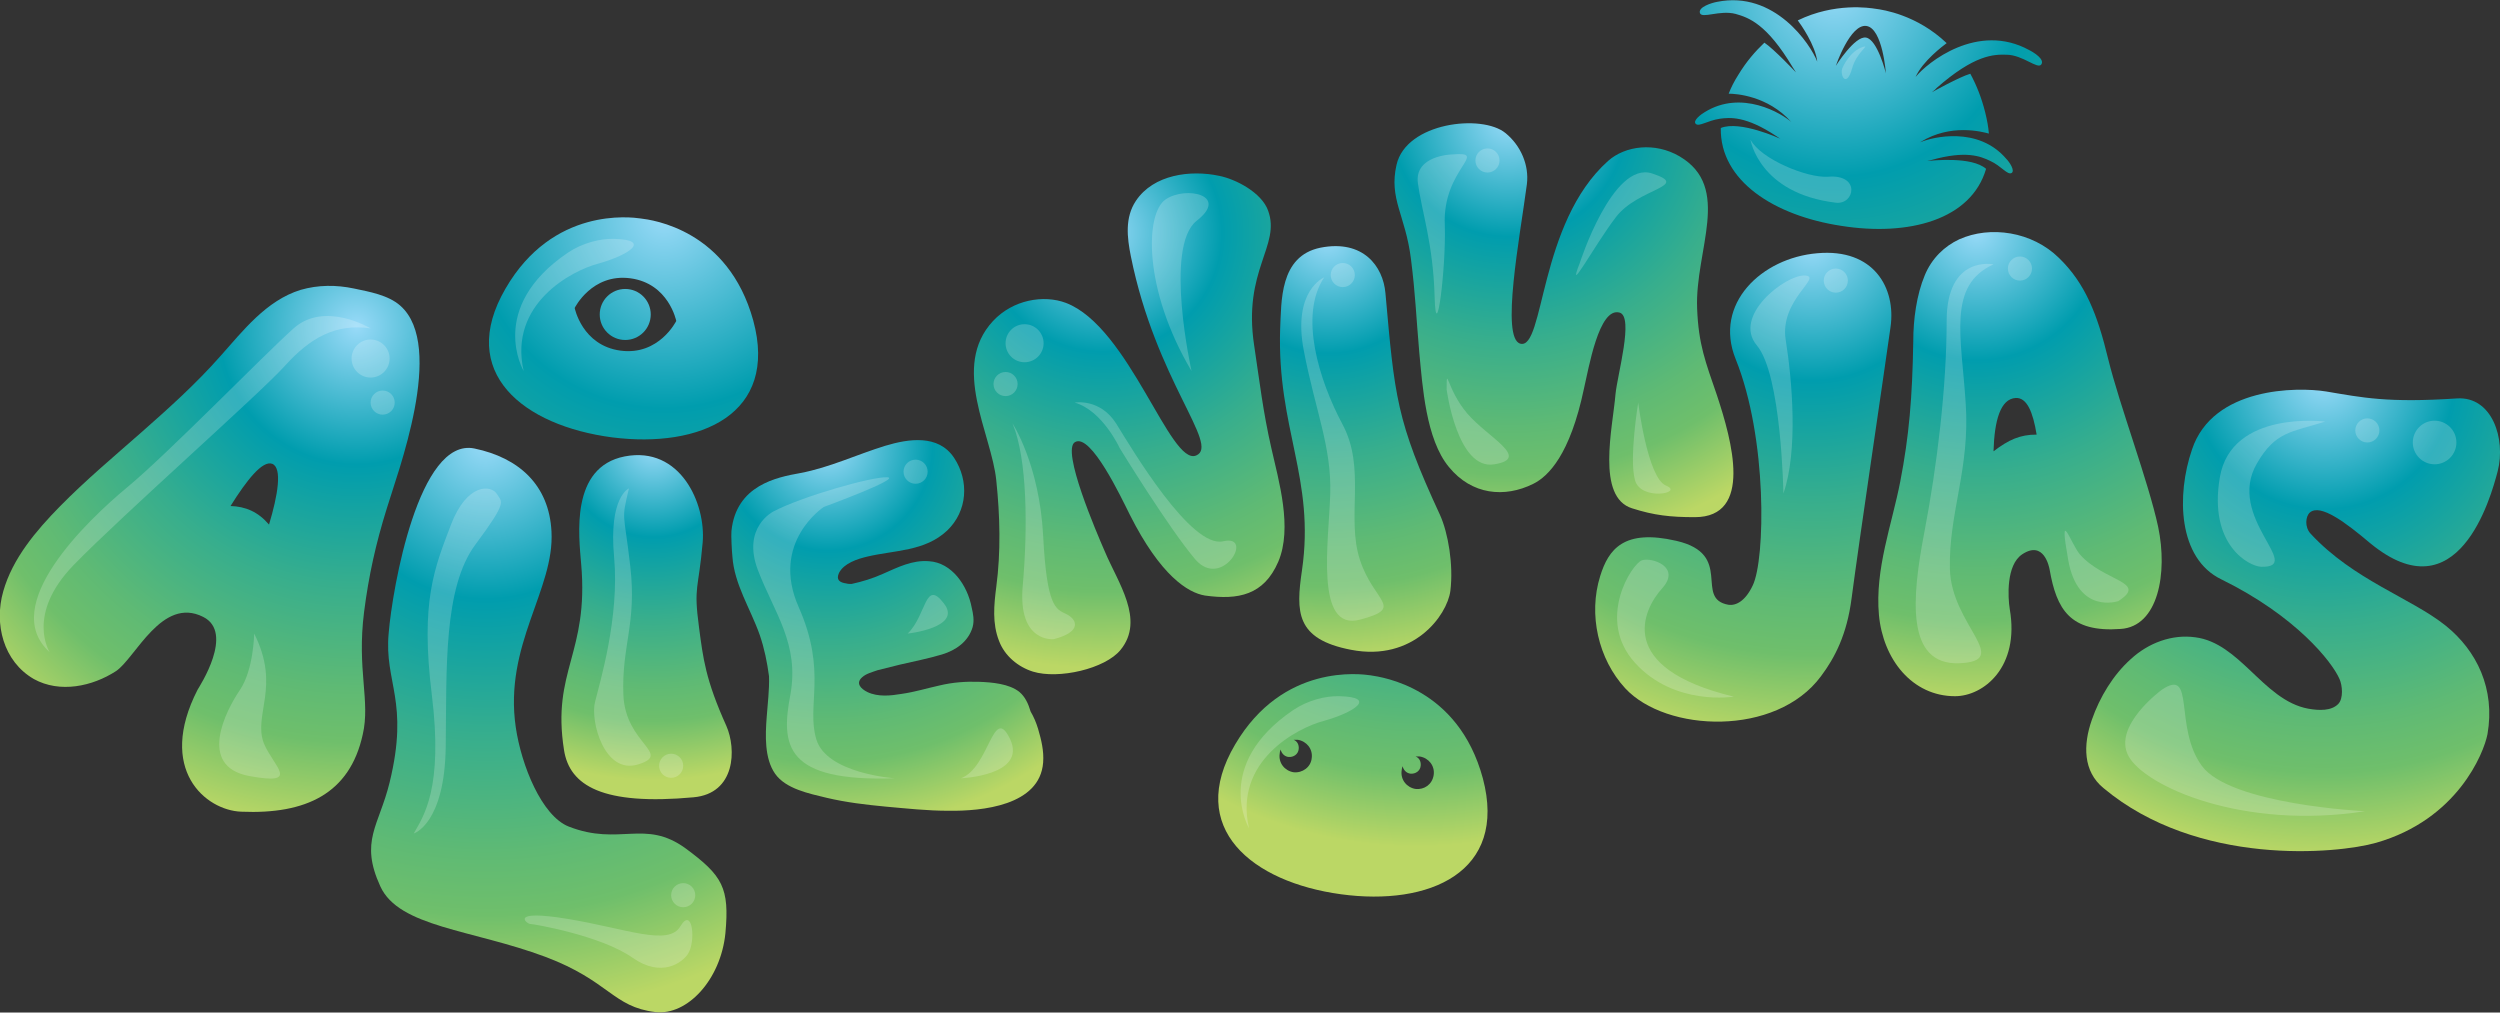
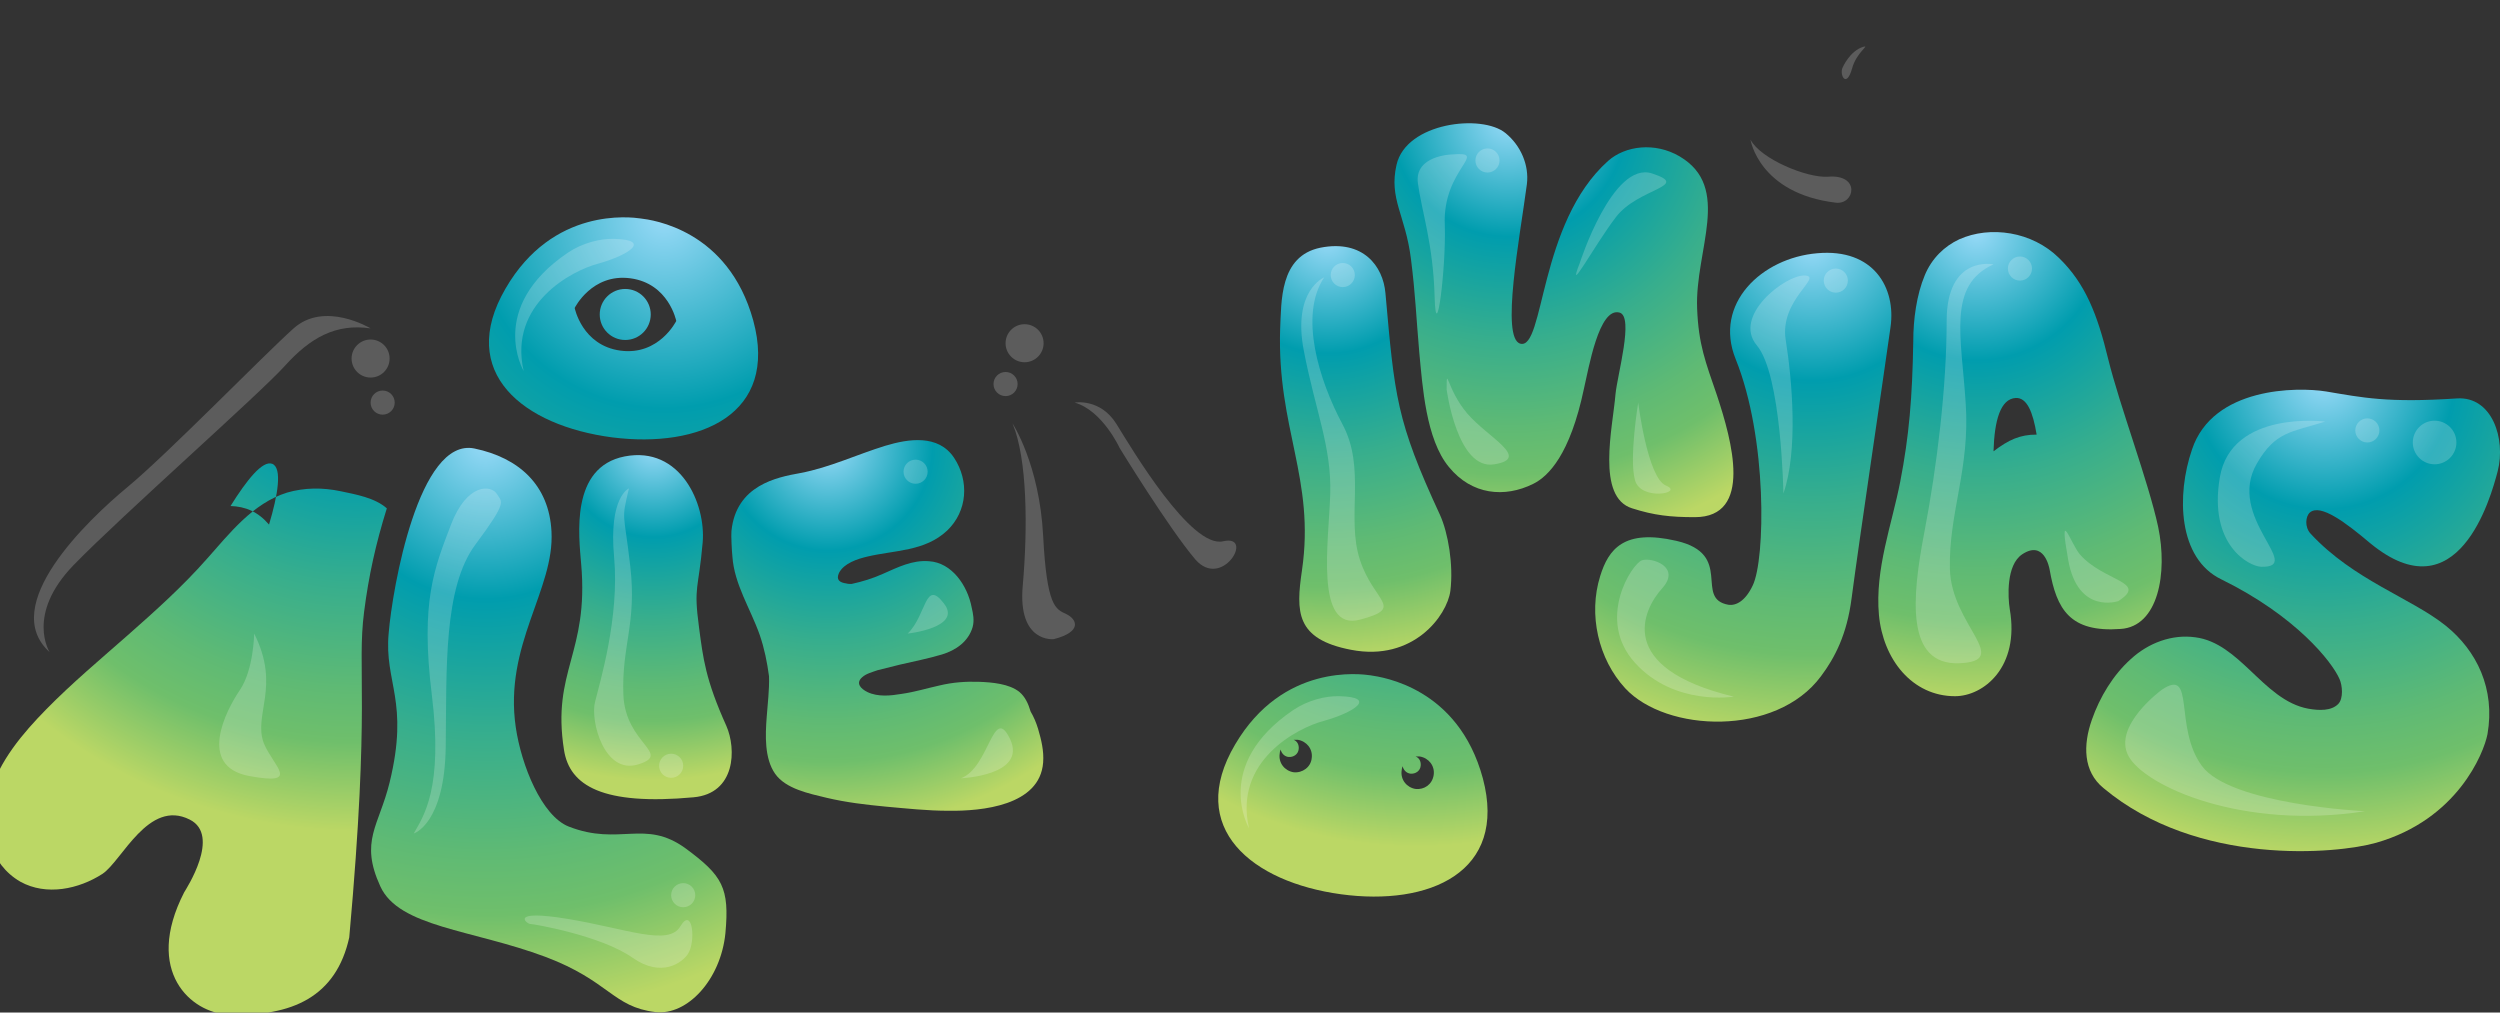
<svg xmlns="http://www.w3.org/2000/svg" version="1.0" id="Layer_1" x="0px" y="0px" viewBox="0 0 539 218.3" style="enable-background:new 0 0 539 218.3;" xml:space="preserve">
  <rect x="0" y="0" width="539" height="218.3" fill="#333333" stroke="none" />
  <style type="text/css">
	.st0{fill:url(#SVGID_1_);}
	.st1{fill:url(#SVGID_00000126296430385977365740000015636934685292651954_);}
	.st2{fill:url(#SVGID_00000116938099881095700930000003889722702146536892_);}
	.st3{fill:url(#SVGID_00000060709433507110755420000009920132436756373125_);}
	.st4{fill:url(#SVGID_00000034771107048104705910000015502669770602552758_);}
	.st5{fill:url(#SVGID_00000002362364679502495450000005967516353359117709_);}
	.st6{fill:url(#SVGID_00000183961785468286122680000013752983330640927362_);}
	.st7{fill:url(#SVGID_00000004528741526678596850000006779191911288808579_);}
	.st8{fill:url(#SVGID_00000179627079410482882720000004876706506119377596_);}
	.st9{fill:url(#SVGID_00000092443716013101041990000001104105129706057631_);}
	.st10{fill:url(#SVGID_00000104705606018094166810000011916996244832219295_);}
	.st11{fill:url(#SVGID_00000070105392792600291090000006913570724774842760_);}
	.st12{fill:url(#SVGID_00000168831162907334321480000015128598950911173006_);}
	.st13{fill:url(#SVGID_00000024690850580233010050000013331461262296502658_);}
	.st14{opacity:0.2;fill:#FFFFFF;enable-background:new    ;}
</style>
  <g>
    <g>
      <g>
        <radialGradient id="SVGID_1_" cx="76.897" cy="-414.442" r="108.76" gradientTransform="matrix(1 0 0 -1 0 -344)" gradientUnits="userSpaceOnUse">
          <stop offset="0" style="stop-color:#98DAF8" />
          <stop offset="0.273" style="stop-color:#009DAE" />
          <stop offset="0.512" style="stop-color:#37AE8D" />
          <stop offset="0.718" style="stop-color:#5FBA74" />
          <stop offset="0.824" style="stop-color:#6FBF6B" />
          <stop offset="1" style="stop-color:#BBD765" />
        </radialGradient>
-         <path class="st0" d="M78.5,131.9c1-7.8,2.5-14.6,4.9-22.3c2.2-7.4,12.8-35,2.9-43.7c-2.6-2.3-6.7-3-10-3.7     c-3.8-0.8-7.7-0.8-11.5,0.3c-7.4,2.3-12.4,8.8-17.3,14.3c-5.2,5.9-11.1,11.2-17,16.4s-12,10.3-17.6,16     c-5.1,5.2-10.2,11.2-12.2,18.3c-2,7,0,15.1,6.6,18.9c5.6,3.1,12.6,1.6,17.7-1.7c4.2-2.8,9.9-16.2,18.8-11.7     c6.8,3.4-0.8,15-1.2,15.7c-8.8,17.2,1.7,26,9.4,26.3c14,0.6,23.4-3.9,26.2-16.6C79.9,151.1,76.9,144.5,78.5,131.9z M58.7,100     c2.2,0.9,1.2,6.8-0.7,13.1c-2.4-2.8-5.1-3.9-8.3-4C53.2,103.5,56.6,99.2,58.7,100z" />
+         <path class="st0" d="M78.5,131.9c1-7.8,2.5-14.6,4.9-22.3c-2.6-2.3-6.7-3-10-3.7     c-3.8-0.8-7.7-0.8-11.5,0.3c-7.4,2.3-12.4,8.8-17.3,14.3c-5.2,5.9-11.1,11.2-17,16.4s-12,10.3-17.6,16     c-5.1,5.2-10.2,11.2-12.2,18.3c-2,7,0,15.1,6.6,18.9c5.6,3.1,12.6,1.6,17.7-1.7c4.2-2.8,9.9-16.2,18.8-11.7     c6.8,3.4-0.8,15-1.2,15.7c-8.8,17.2,1.7,26,9.4,26.3c14,0.6,23.4-3.9,26.2-16.6C79.9,151.1,76.9,144.5,78.5,131.9z M58.7,100     c2.2,0.9,1.2,6.8-0.7,13.1c-2.4-2.8-5.1-3.9-8.3-4C53.2,103.5,56.6,99.2,58.7,100z" />
      </g>
      <radialGradient id="SVGID_00000070828445608171483540000011639826556340805287_" cx="426.155" cy="-393.833" r="102.022" gradientTransform="matrix(1 0 0 -1 0 -344)" gradientUnits="userSpaceOnUse">
        <stop offset="0" style="stop-color:#98DAF8" />
        <stop offset="0.273" style="stop-color:#009DAE" />
        <stop offset="0.512" style="stop-color:#37AE8D" />
        <stop offset="0.718" style="stop-color:#5FBA74" />
        <stop offset="0.824" style="stop-color:#6FBF6B" />
        <stop offset="1" style="stop-color:#BBD765" />
      </radialGradient>
      <path style="fill:url(#SVGID_00000070828445608171483540000011639826556340805287_);" d="M465.3,113.6    c-2.1-9.8-8.3-26.1-10.8-36.3c-2.3-9.5-4.9-16.2-10.6-21.7c-5.8-5.7-14.8-7-21.5-4c-3.2,1.5-5.9,4.1-7.4,7.7    c-1.8,4.3-2.5,9.6-2.5,14.3c-0.2,12.1-0.9,20.4-2.8,30.2c-1.8,9.3-5.5,18.9-4.6,28.8c0.9,9.6,7.2,17.5,16.4,17.5    c6.1,0,14-6.2,11.8-18.8c-0.4-2.5-0.8-9.5,2.7-11.8c4.7-3.1,5.8,2.8,5.9,3.3c1.5,8.6,4.4,13.6,15.3,12.8    C465.3,135.1,467.4,123.6,465.3,113.6z M429.8,97.3c0.2-6.7,1.5-11.3,4.8-11.5c2.4-0.1,3.7,3,4.5,7.9    C435.5,93.7,433.1,94.8,429.8,97.3z" />
      <radialGradient id="SVGID_00000091015561785203063810000001943849269282877102_" cx="305.233" cy="-435.126" r="91.391" gradientTransform="matrix(1 0 0 -1 0 -344)" gradientUnits="userSpaceOnUse">
        <stop offset="0" style="stop-color:#98DAF8" />
        <stop offset="0.273" style="stop-color:#009DAE" />
        <stop offset="0.512" style="stop-color:#37AE8D" />
        <stop offset="0.718" style="stop-color:#5FBA74" />
        <stop offset="0.824" style="stop-color:#6FBF6B" />
        <stop offset="1" style="stop-color:#BBD765" />
      </radialGradient>
      <path style="fill:url(#SVGID_00000091015561785203063810000001943849269282877102_);" d="M319.7,167.8    c-5.3-19.6-21.7-21.8-24.2-22.2c-2.1-0.3-18.9-2.6-29.2,14.9c-10.7,18.1,3.7,29.7,22.8,32.3C308.1,195.4,325.1,188.1,319.7,167.8z     M278.9,166.5c-1.9-0.3-3.3-2-3-4c0-0.3,0.1-0.6,0.2-0.9c0.2,0.8,0.8,1.5,1.7,1.6c1.1,0.1,2.1-0.6,2.2-1.7c0.1-0.9-0.3-1.7-1.1-2    c0.3,0,0.6,0,0.9,0c1.9,0.3,3.3,2,3,4C282.6,165.4,280.8,166.7,278.9,166.5z M305.2,170.1c-1.9-0.3-3.3-2-3-4    c0-0.3,0.1-0.6,0.2-0.9c0.2,0.8,0.8,1.5,1.7,1.6c1.1,0.1,2.1-0.6,2.2-1.7c0.1-0.9-0.3-1.7-1.1-2c0.3,0,0.6,0,0.9,0    c1.9,0.3,3.3,2,3,4S307.1,170.3,305.2,170.1z" />
      <g>
        <radialGradient id="SVGID_00000032622520091051202230000012368269888677774219_" cx="143.233" cy="-390.624" r="151.818" gradientTransform="matrix(1 0 0 -1 0 -344)" gradientUnits="userSpaceOnUse">
          <stop offset="0" style="stop-color:#98DAF8" />
          <stop offset="0.273" style="stop-color:#009DAE" />
          <stop offset="0.512" style="stop-color:#37AE8D" />
          <stop offset="0.718" style="stop-color:#5FBA74" />
          <stop offset="0.824" style="stop-color:#6FBF6B" />
          <stop offset="1" style="stop-color:#BBD765" />
        </radialGradient>
        <path style="fill:url(#SVGID_00000032622520091051202230000012368269888677774219_);" d="M162.4,69.1     c-5.4-19.6-21.8-21.7-24.3-22c-2.1-0.3-18.9-2.5-29.1,15.1c-10.6,18.2,3.9,29.6,23,32.1C151,96.7,167.9,89.3,162.4,69.1z      M133.8,75.6c-8.3-1.1-9.9-9.2-9.9-9.2s3.7-7.5,12-6.4s9.9,9.2,9.9,9.2S142.1,76.7,133.8,75.6z" />
        <radialGradient id="SVGID_00000154423561004454265900000014271342404177101442_" cx="148.822" cy="-390.676" r="147.124" gradientTransform="matrix(1 0 0 -1 0 -344)" gradientUnits="userSpaceOnUse">
          <stop offset="0" style="stop-color:#98DAF8" />
          <stop offset="0.273" style="stop-color:#009DAE" />
          <stop offset="0.512" style="stop-color:#37AE8D" />
          <stop offset="0.718" style="stop-color:#5FBA74" />
          <stop offset="0.824" style="stop-color:#6FBF6B" />
          <stop offset="1" style="stop-color:#BBD765" />
        </radialGradient>
        <circle style="fill:url(#SVGID_00000154423561004454265900000014271342404177101442_);" cx="134.8" cy="67.8" r="5.5" />
      </g>
      <radialGradient id="SVGID_00000137110295170498378410000002079512089041667989_" cx="395.376" cy="-341.562" r="148.502" gradientTransform="matrix(1 0 0 -1 0 -344)" gradientUnits="userSpaceOnUse">
        <stop offset="0" style="stop-color:#98DAF8" />
        <stop offset="0.273" style="stop-color:#009DAE" />
        <stop offset="0.512" style="stop-color:#37AE8D" />
        <stop offset="0.718" style="stop-color:#5FBA74" />
        <stop offset="0.824" style="stop-color:#6FBF6B" />
        <stop offset="1" style="stop-color:#BBD765" />
      </radialGradient>
-       <path style="fill:url(#SVGID_00000137110295170498378410000002079512089041667989_);" d="M437.5,10.8c-11.1-6.1-22,2.7-24.5,5.8    c1.5-3.4,5.9-6.7,6.7-7.3c-6.4-6.1-13.7-7.2-15.3-7.4c-1.3-0.2-8.8-1.4-16.8,2.5c0.6,0.8,3.8,5.3,4.2,8.9l0,0l0,0    c-1.4-3.7-9.2-15.4-21.6-12.9c-1.1,0.2-4.1,1.1-3.7,2.4s4.3-0.7,7.7,0.2c2.8,0.8,6.7,2.1,12.3,11.5c0.3,0.4,0.5,0.8,0.7,1.1    c0,0-4.7-5-6.8-6.4c-2,1.9-3.9,4.1-5.6,6.9c-0.9,1.4-1.6,2.8-2.1,4.1c1.5,0,8.4,0.4,13.5,6.1c-2-1.8-10.7-7.1-18.7-2.1    c-0.7,0.4-2.6,1.8-1.9,2.5s2.5-0.7,5.2-1.1c2.2-0.3,5.6-0.6,12.1,3.7c0.3,0.2,0.6,0.4,0.9,0.6l0,0c0,0-8.7-4-12.8-2.3    c-0.2,11.4,11.5,18.9,26,21.1c14.5,2.3,28-1.3,31.2-12.3c-3.1-2.7-11.4-1.8-12.7-1.7c0.3-0.1,0.6-0.1,0.9-0.2    c7.5-2.1,10.6-0.8,12.7,0.2c2.4,1.1,3.7,3.1,4.6,2.6c0.8-0.5-0.5-2.4-1.1-3c-6.1-7.2-16-4.7-18.4-3.7c-0.1,0-0.2,0.1-0.3,0.2    c0.1-0.1,0.1-0.1,0.2-0.2c6.5-4,13.2-2.2,14.7-1.8c-0.1-1.4-0.4-3-0.8-4.6c-0.8-3.2-1.9-5.9-3.2-8.3c-2.4,0.7-8.3,4-8.3,4l0,0    c0.3-0.3,0.7-0.5,1-0.9c8.2-7.2,12.3-7.3,15.2-7.2c3.5,0.1,6.6,3.2,7.4,2.1S438.5,11.3,437.5,10.8z M402.3,8.1    c-2.4-0.4-6.5,6.1-6.5,6.1s3.1-9.1,6.6-8.6s4.2,10.2,4.2,10.2S404.8,8.5,402.3,8.1z" />
      <radialGradient id="SVGID_00000085938069456693952110000002647882677992506040_" cx="500.996" cy="-425.65" r="103.082" gradientTransform="matrix(1 0 0 -1 0 -344)" gradientUnits="userSpaceOnUse">
        <stop offset="0" style="stop-color:#98DAF8" />
        <stop offset="0.273" style="stop-color:#009DAE" />
        <stop offset="0.512" style="stop-color:#37AE8D" />
        <stop offset="0.718" style="stop-color:#5FBA74" />
        <stop offset="0.824" style="stop-color:#6FBF6B" />
        <stop offset="1" style="stop-color:#BBD765" />
      </radialGradient>
      <path style="fill:url(#SVGID_00000085938069456693952110000002647882677992506040_);" d="M511,117.1c18.9,15.6,26-9.7,27.5-15.5    c1.8-7-1.2-16.2-8.8-15.7c-15,1-20.4-0.2-28.2-1.5c-6.2-1-24.4-1-28.9,12.5c-3.4,9.9-3,23.5,6.3,28c16.1,7.9,23.9,17.8,25.5,21.5    c0.6,1.3,0.9,4.2-0.3,5.4c-1.5,1.5-4.1,1.4-6.4,1c-5-0.9-8.8-4.7-12.5-8.2c-3.4-3.2-7.1-6.6-11.9-7.2c-5-0.7-10.1,1.2-13.9,4.7    c-3.8,3.4-6.7,8.2-8.4,13.1c-1.9,5.4-1.9,11.1,2.5,14.7c20.3,17,50.4,14.2,58.8,11.8c17.5-5,23.2-19.3,24-23.4    c1.7-9.8-2.3-18-9-23.4c-7.5-6-19.8-9.8-29.1-19.8c-1.4-1.5-1.1-3.8-0.2-4.6C500.3,108.5,505.9,112.8,511,117.1z" />
      <radialGradient id="SVGID_00000004545150696711266290000001075221496696477119_" cx="390.723" cy="-396.726" r="107.424" gradientTransform="matrix(1 0 0 -1 0 -344)" gradientUnits="userSpaceOnUse">
        <stop offset="0" style="stop-color:#98DAF8" />
        <stop offset="0.273" style="stop-color:#009DAE" />
        <stop offset="0.512" style="stop-color:#37AE8D" />
        <stop offset="0.718" style="stop-color:#5FBA74" />
        <stop offset="0.824" style="stop-color:#6FBF6B" />
        <stop offset="1" style="stop-color:#BBD765" />
      </radialGradient>
      <path style="fill:url(#SVGID_00000004545150696711266290000001075221496696477119_);" d="M391.8,54.6c-12,1-22.4,10.9-17.6,22.8    c6.9,17.1,6.4,43.2,3.7,48.8c-1.6,3.4-3.6,4.4-5.2,4.2c-7.6-1.3,1.3-10.9-11.3-13.8c-11.3-2.6-14.6,1.8-16.4,7.6    c-2.6,8.3-0.4,17.9,5.4,24.2c8.8,9.5,32.5,10.5,42.2-2.6c3-4,5.6-9,6.6-16.8c1.8-13.6,6.7-46.4,8.4-58.5    C408.8,62.1,404,53.5,391.8,54.6z" />
      <radialGradient id="SVGID_00000052075728103878813190000009942465894299220919_" cx="325.283" cy="-369.609" r="93.07" gradientTransform="matrix(1 0 0 -1 0 -344)" gradientUnits="userSpaceOnUse">
        <stop offset="0" style="stop-color:#98DAF8" />
        <stop offset="0.273" style="stop-color:#009DAE" />
        <stop offset="0.512" style="stop-color:#37AE8D" />
        <stop offset="0.718" style="stop-color:#5FBA74" />
        <stop offset="0.824" style="stop-color:#6FBF6B" />
        <stop offset="1" style="stop-color:#BBD765" />
      </radialGradient>
      <path style="fill:url(#SVGID_00000052075728103878813190000009942465894299220919_);" d="M349.2,67.4c3.1,0.9-0.5,13.4-0.9,17.6    c-0.6,7.2-4.2,22.2,3.6,24.6c4.7,1.5,8.2,1.9,13.5,1.9c12.6,0,8-16.5,4.8-26.2c-2.5-7.3-4-11-4.3-18.8    c-0.5-12.6,7.6-26.1-3.8-32.8c-5.3-3.1-11.7-2.3-15.4,1c-15,13.4-13.7,40.7-18.9,39.4c-4.3-1.1-0.1-23,1.4-34.4    c0.5-4.1-1.3-8.3-4.6-11c-5.1-4.2-21.4-2.3-23.5,6.8c-1.7,7.4,1.9,10.8,3.1,20.3c1,8,1.1,12.2,1.8,20.2c0.7,7.2,1.4,18.7,6.4,24.7    c4.9,6,12,6.7,18.2,3.6c3.2-1.6,7.9-6.2,10.9-20.5C342.5,79.6,344.7,66.1,349.2,67.4z M352.4,47.6L352.4,47.6    C352.4,47.5,352.4,47.3,352.4,47.6z" />
      <radialGradient id="SVGID_00000147898283315794520920000016438329134718190730_" cx="286.235" cy="-395.279" r="91.269" gradientTransform="matrix(1 0 0 -1 0 -344)" gradientUnits="userSpaceOnUse">
        <stop offset="0" style="stop-color:#98DAF8" />
        <stop offset="0.273" style="stop-color:#009DAE" />
        <stop offset="0.512" style="stop-color:#37AE8D" />
        <stop offset="0.718" style="stop-color:#5FBA74" />
        <stop offset="0.824" style="stop-color:#6FBF6B" />
        <stop offset="1" style="stop-color:#BBD765" />
      </radialGradient>
      <path style="fill:url(#SVGID_00000147898283315794520920000016438329134718190730_);" d="M280.7,123c-1.3,8.9-1.4,14.8,10.6,17.1    c13.4,2.6,20.7-7.4,21.4-12.7c0.7-5.7-0.5-12.5-2.2-16.3c-9.5-20.5-9.8-25.6-11.8-47.9c-0.5-5.8-4.8-11.6-14-9.8    c-8.9,1.8-8.4,11.7-8.7,17.5C275.3,92.4,283.6,103.2,280.7,123z" />
      <radialGradient id="SVGID_00000096740556414923120510000007124482876594499747_" cx="237.787" cy="-394.195" r="93.909" gradientTransform="matrix(1 0 0 -1 0 -344)" gradientUnits="userSpaceOnUse">
        <stop offset="0" style="stop-color:#98DAF8" />
        <stop offset="0.273" style="stop-color:#009DAE" />
        <stop offset="0.512" style="stop-color:#37AE8D" />
        <stop offset="0.718" style="stop-color:#5FBA74" />
        <stop offset="0.824" style="stop-color:#6FBF6B" />
        <stop offset="1" style="stop-color:#BBD765" />
      </radialGradient>
-       <path style="fill:url(#SVGID_00000096740556414923120510000007124482876594499747_);" d="M275.6,121.1c3.1-7.3,0.1-17.4-1.5-24.5    c-1.8-7.9-2.5-14.1-3.7-22.1c-2.5-16.3,5.8-21.5,3-29.1c-1.4-3.9-7-6.8-10.6-7.5c-6.1-1.3-14.1-0.3-17.9,5.4    c-2.4,3.6-1.9,7.9-1.1,11.9c5.4,26.9,19.3,40.8,14.1,43c-5.6,2.4-14.4-27.7-28.1-32.9c-4.8-1.8-11.4-0.7-15.7,3.9    c-9.2,9.9-0.3,24.3,0.7,34.4c0.8,7.7,1,15.3,0,22.9c-0.5,3.9-0.9,7.9,0.6,11.7c1.2,3.2,4.1,5.6,7.3,6.6c5.5,1.7,15.6-0.6,18.9-4.7    c5.3-6.5-0.6-14.5-3.4-21.2c-1.7-3.9-9.5-22-6.4-23.6c3.4-1.9,9.9,11.9,11.8,15.7c6.6,13.1,12.5,16.8,16.2,17.4    C267,129.4,272.5,128.3,275.6,121.1z M222.3,81.3C222.2,81.1,222.3,81.2,222.3,81.3L222.3,81.3z" />
      <radialGradient id="SVGID_00000124140975947902434250000003231119769350077844_" cx="178.493" cy="-440.112" r="82.691" gradientTransform="matrix(1 0 0 -1 0 -344)" gradientUnits="userSpaceOnUse">
        <stop offset="0" style="stop-color:#98DAF8" />
        <stop offset="0.273" style="stop-color:#009DAE" />
        <stop offset="0.512" style="stop-color:#37AE8D" />
        <stop offset="0.718" style="stop-color:#5FBA74" />
        <stop offset="0.824" style="stop-color:#6FBF6B" />
        <stop offset="1" style="stop-color:#BBD765" />
      </radialGradient>
      <path style="fill:url(#SVGID_00000124140975947902434250000003231119769350077844_);" d="M222.2,153.4c-0.5-1.7-1.2-3.2-2.4-4.2    c-2.2-1.8-6-2.1-8.7-2.2c-2.9-0.1-5.7,0.1-8.6,0.8c-2.7,0.6-5.3,1.4-8.1,1.8c-2.4,0.4-5.1,0.7-7.4-0.4c-1.4-0.7-2.6-1.9-1.1-3.2    c0.9-0.8,2.2-1.1,3.3-1.5c1.6-0.4,3.2-0.8,4.8-1.2c3-0.7,6.1-1.3,9.1-2.2s5.7-2.8,6.6-5.9c0.4-1.5,0.1-2.9-0.2-4.2    c-0.9-4.8-4.3-9.7-9.2-10c-3.6-0.3-6.7,1.3-9.9,2.7c-2.2,1-4.5,1.7-6.8,2.2c-0.4,0-0.8,0-1.1-0.1c-1.5-0.2-2.3-0.8-1.6-2.3    c1.1-2.1,4-3,6.1-3.5c5.9-1.4,12.4-1.1,17.2-5.6c4.4-4.2,4.8-10.7,1.5-15.7c-3.4-5.1-9.8-4.1-14.8-2.6c-6.2,1.9-12,4.7-18.4,5.9    c-5,0.9-13.8,2.6-14.8,12.5c-0.1,0.9,0.1,4.6,0.2,5.4c0.4,6.1,3.9,11.3,5.9,17c1,2.9,1.6,5.9,2,8.9c0.1,2.9-0.3,5.9-0.5,8.8    c-0.3,3.9-0.5,8.9,1.8,12.2s7.4,4.3,11.1,5.2c4.2,1,8.5,1.5,12.7,1.9c4.5,0.4,9,0.9,13.6,0.9c7.2,0.1,19.7-1.1,20.4-10.4    c0.2-2.5-0.4-4.9-1.1-7.3C223.4,155.8,222.9,154.6,222.2,153.4z M176.1,107.6C176.1,107.6,176,107.6,176.1,107.6L176.1,107.6    L176.1,107.6z" />
      <radialGradient id="SVGID_00000089545617044270618680000005411498525799006138_" cx="140.891" cy="-440.112" r="72.058" gradientTransform="matrix(1 0 0 -1 0 -344)" gradientUnits="userSpaceOnUse">
        <stop offset="0" style="stop-color:#98DAF8" />
        <stop offset="0.273" style="stop-color:#009DAE" />
        <stop offset="0.512" style="stop-color:#37AE8D" />
        <stop offset="0.718" style="stop-color:#5FBA74" />
        <stop offset="0.824" style="stop-color:#6FBF6B" />
        <stop offset="1" style="stop-color:#BBD765" />
      </radialGradient>
      <path style="fill:url(#SVGID_00000089545617044270618680000005411498525799006138_);" d="M150.7,135.2c-1.2-9-0.1-7.9,0.8-18.3    c0.7-8.3-4.8-20.8-16.8-18.5c-11.8,2.3-9.9,17.1-9.4,23.2c1.7,19.3-6.4,23-3.7,40.1c1.2,7.7,8.3,12,27.9,10.2    c9.1-0.8,9.3-10.4,7.1-15.4C152.1,146.5,151.6,142,150.7,135.2z" />
      <radialGradient id="SVGID_00000018916017677728443270000009305200439033574817_" cx="104.736" cy="-439.389" r="123.632" gradientTransform="matrix(1 0 0 -1 0 -344)" gradientUnits="userSpaceOnUse">
        <stop offset="0" style="stop-color:#98DAF8" />
        <stop offset="0.273" style="stop-color:#009DAE" />
        <stop offset="0.512" style="stop-color:#37AE8D" />
        <stop offset="0.718" style="stop-color:#5FBA74" />
        <stop offset="0.824" style="stop-color:#6FBF6B" />
        <stop offset="1" style="stop-color:#BBD765" />
      </radialGradient>
      <path style="fill:url(#SVGID_00000018916017677728443270000009305200439033574817_);" d="M147.8,182.9c-8.8-6.4-14.2-0.4-25.2-4.7    c-5.8-2.3-10.2-13.2-11.4-21.4c-2.6-17.8,8.4-29.7,7.7-42.2c-0.5-10-7-15.9-16.6-17.9c-12-2.5-17.7,30.1-18.5,39.8    c-1,10.7,4.5,14.6,0.2,32.2c-2.3,9.4-6.5,12.6-2,22.4c4,8.8,19.8,9.3,35.6,15.2c13.8,5.2,14.5,10.8,23.7,11.9    c6.9,0.8,14.1-7,15.1-17C157.3,191.4,155.8,188.8,147.8,182.9z" />
    </g>
    <path class="st14" d="M79.9,70.8c0,0-9.9-6-16.6,0s-27,26.9-35.8,34.2s-27.9,25.6-16.8,35.6c0,0-5.2-8.1,5.2-18.8   s40-36.8,45.5-42.9S72.4,69.7,79.9,70.8z" />
    <path class="st14" d="M54.8,136.6c0,0-0.1,7.8-3.1,12.2s-9.2,16.4,2,18.5c11.3,2.1,5.3-2,3.2-7C54.5,154.1,60.6,148.1,54.8,136.6z" />
    <path class="st14" d="M107.2,106.6c-1.2-2.1-6.5-2.6-10,6.6s-6.6,16.4-4.1,36.6s-1.8,26.2-3.9,29.9c0,0,6.7-2,6.9-18.8   c0.2-16.8-0.5-34.2,6.4-43.5C109.5,108,108.2,108.3,107.2,106.6z" />
    <path class="st14" d="M148.3,205.7c-1.2,1.8-5.6,5.2-11.9,0.8c-6.8-4.8-21.4-7.3-22.1-7.3s-4.8-3.2,8-1.1s21.8,6,24.4,1.6   C149.3,195.3,150.1,203,148.3,205.7z" />
    <path class="st14" d="M135.6,105.3c0,0-4.4,1.8-3.2,14.8s-3.1,27.1-4.1,31.2c-1.1,4.1,2,15.8,9.3,13.5c7.4-2.3-2.8-4.4-3.2-15   s2.9-15.3,1.5-27.6S133.9,112.5,135.6,105.3z" />
-     <path class="st14" d="M166.7,110.3c0,0-6.8,3.4-3.3,12.6s9,15.9,7,26.9c-2.1,11-1.1,18.8,22.5,18c0,0-14.7-1-16.9-8.4   c-2.2-7.3,2.4-14.5-3.8-28.5s5.4-21.6,5.4-21.6s16.9-6.2,13.7-6.4S172.7,107.1,166.7,110.3z" />
    <path class="st14" d="M207.2,167.8c0,0,14.2-0.6,10.6-8.4C214.1,151.6,213.4,165.4,207.2,167.8z" />
    <path class="st14" d="M195.7,136.6c0,0,11.9-1.3,7.8-6.5C199.4,124.7,199.8,132.6,195.7,136.6z" />
    <path class="st14" d="M227.2,137.8c0,0-7.8,0.9-6.7-11.5s1-27.4-2.2-35c0,0,5.8,8.8,6.6,24.2s2.7,15.8,5,16.9   C232.2,133.5,233.4,136.2,227.2,137.8z" />
    <path class="st14" d="M231.7,86.8c0,0,5.5-1,9,4.6c3.4,5.5,16.1,26.9,23,25.3c6.9-1.6-0.2,10.6-6,3.9c-5.7-6.7-16.3-24-16.3-24   S237.7,88.5,231.7,86.8z" />
-     <path class="st14" d="M256.9,80c0,0-6-26.8,1.1-32.4c7.1-5.5-2.3-7.6-6.7-4.6S246.4,62.3,256.9,80z" />
    <path class="st14" d="M285.5,59.8c0,0-6.9,2.8-4.4,15.8s6,20.7,5.7,30.9s-3.4,29.7,6.4,27.1s3-3.7,0-12.9s1.4-19.7-3.8-29.3   C284.4,82,280,68,285.5,59.8z" />
    <path class="st14" d="M112.9,80c0,0-8-13.6,9.5-25.5c3.1-2.1,7-3.1,10-3c8.2,0.2,3.1,3.5-3.3,5.3C123.3,58.3,109.6,65.5,112.9,80z" />
    <path class="st14" d="M269.3,178.6c0,0-8-13.6,9.5-25.5c3.1-2.1,7-3.1,10-3c8.2,0.2,3.1,3.5-3.3,5.3   C279.7,156.9,265.9,164.1,269.3,178.6z" />
    <path class="st14" d="M313,33.3c0,0-8.1,0.2-7.3,6.2s3.3,13.1,3.6,24.4s2.5-6.2,2.2-15.3C310.9,36.3,321.4,32.6,313,33.3z" />
    <path class="st14" d="M311.9,84c0,0,2.3,17.5,10.3,16.1c8-1.3-1.5-5.8-5.9-11S311.9,78.4,311.9,84z" />
    <path class="st14" d="M340.6,56.7c0,0,7.1-22.1,15.6-19.3s-3,3.1-7.8,9.4C343.6,53.1,337.6,64.4,340.6,56.7z" />
    <path class="st14" d="M373.8,150.2c0,0-12.8,2.1-21.3-7.3c-8.5-9.4-0.6-21.4,1.5-22.1s8.5,1.4,4.4,6   C354.2,131.4,348.1,144,373.8,150.2z" />
    <path class="st14" d="M384.5,106.4c0,0-0.4-25.6-5.7-31.9c-5.4-6.4,6.2-15.3,10.3-15.1c4.1,0.2-5.5,5.2-4.1,13.9   S387.7,97.2,384.5,106.4z" />
    <path class="st14" d="M377.4,30.1c0,0,1.8,11.6,18.4,13.6c4.1,0.5,5.4-6.2-1.7-5.6C389.6,38.4,379.6,34.3,377.4,30.1z" />
    <path class="st14" d="M397.3,14.5c0,0,1.5-3.5,4.4-4.4c1.6-0.5-1.5,1.2-2.4,4.7C398,19.3,396.5,15.9,397.3,14.5z" />
    <path class="st14" d="M429.8,57c0,0-10.1-2.1-10.1,12.2s-2.1,31.4-4.8,45.5s-4.1,28.7,7.5,28.3c11.6-0.5-1.7-8.2-2-20.3   s4.4-21.7,3.4-35.8C422.9,72.6,419.8,61.5,429.8,57z" />
    <path class="st14" d="M456.7,129.6c0,0-8.7,3-10.8-8.9s0.5-3.6,2.5-1.2C453.5,125.4,463.3,125.4,456.7,129.6z" />
    <path class="st14" d="M501.3,90.9c0,0-20.2-2.6-22.7,12s6.3,19.2,8.9,19.3c9.5,0.2-7.7-10.6-0.9-22.3C490.6,93,494,93.2,501.3,90.9   z" />
    <path class="st14" d="M466.1,148.7c0,0-10.7,7.8-7.2,14.3s24.6,16,51,11.9c0,0-29.1-1.4-35.2-9.8S473.4,143.8,466.1,148.7z" />
    <circle class="st14" cx="510.4" cy="92.8" r="2.6" />
    <circle class="st14" cx="435.5" cy="57.9" r="2.6" />
    <circle class="st14" cx="320.7" cy="34.6" r="2.6" />
    <circle class="st14" cx="289.5" cy="59.3" r="2.6" />
    <circle class="st14" cx="216.8" cy="82.8" r="2.6" />
    <circle class="st14" cx="144.7" cy="165.1" r="2.6" />
    <circle class="st14" cx="147.3" cy="193" r="2.6" />
    <circle class="st14" cx="82.5" cy="86.8" r="2.6" />
    <circle class="st14" cx="197.4" cy="101.7" r="2.6" />
    <circle class="st14" cx="220.9" cy="74" r="4.1" />
    <circle class="st14" cx="79.9" cy="77.3" r="4.1" />
    <circle class="st14" cx="395.8" cy="60.5" r="2.6" />
    <circle class="st14" cx="524.9" cy="95.4" r="4.7" />
    <path class="st14" d="M353.2,86.8c0,0,2,16.3,6,17.9s-5.5,3.4-6.7-1.2C351.2,98.9,353.2,86.8,353.2,86.8z" />
  </g>
</svg>